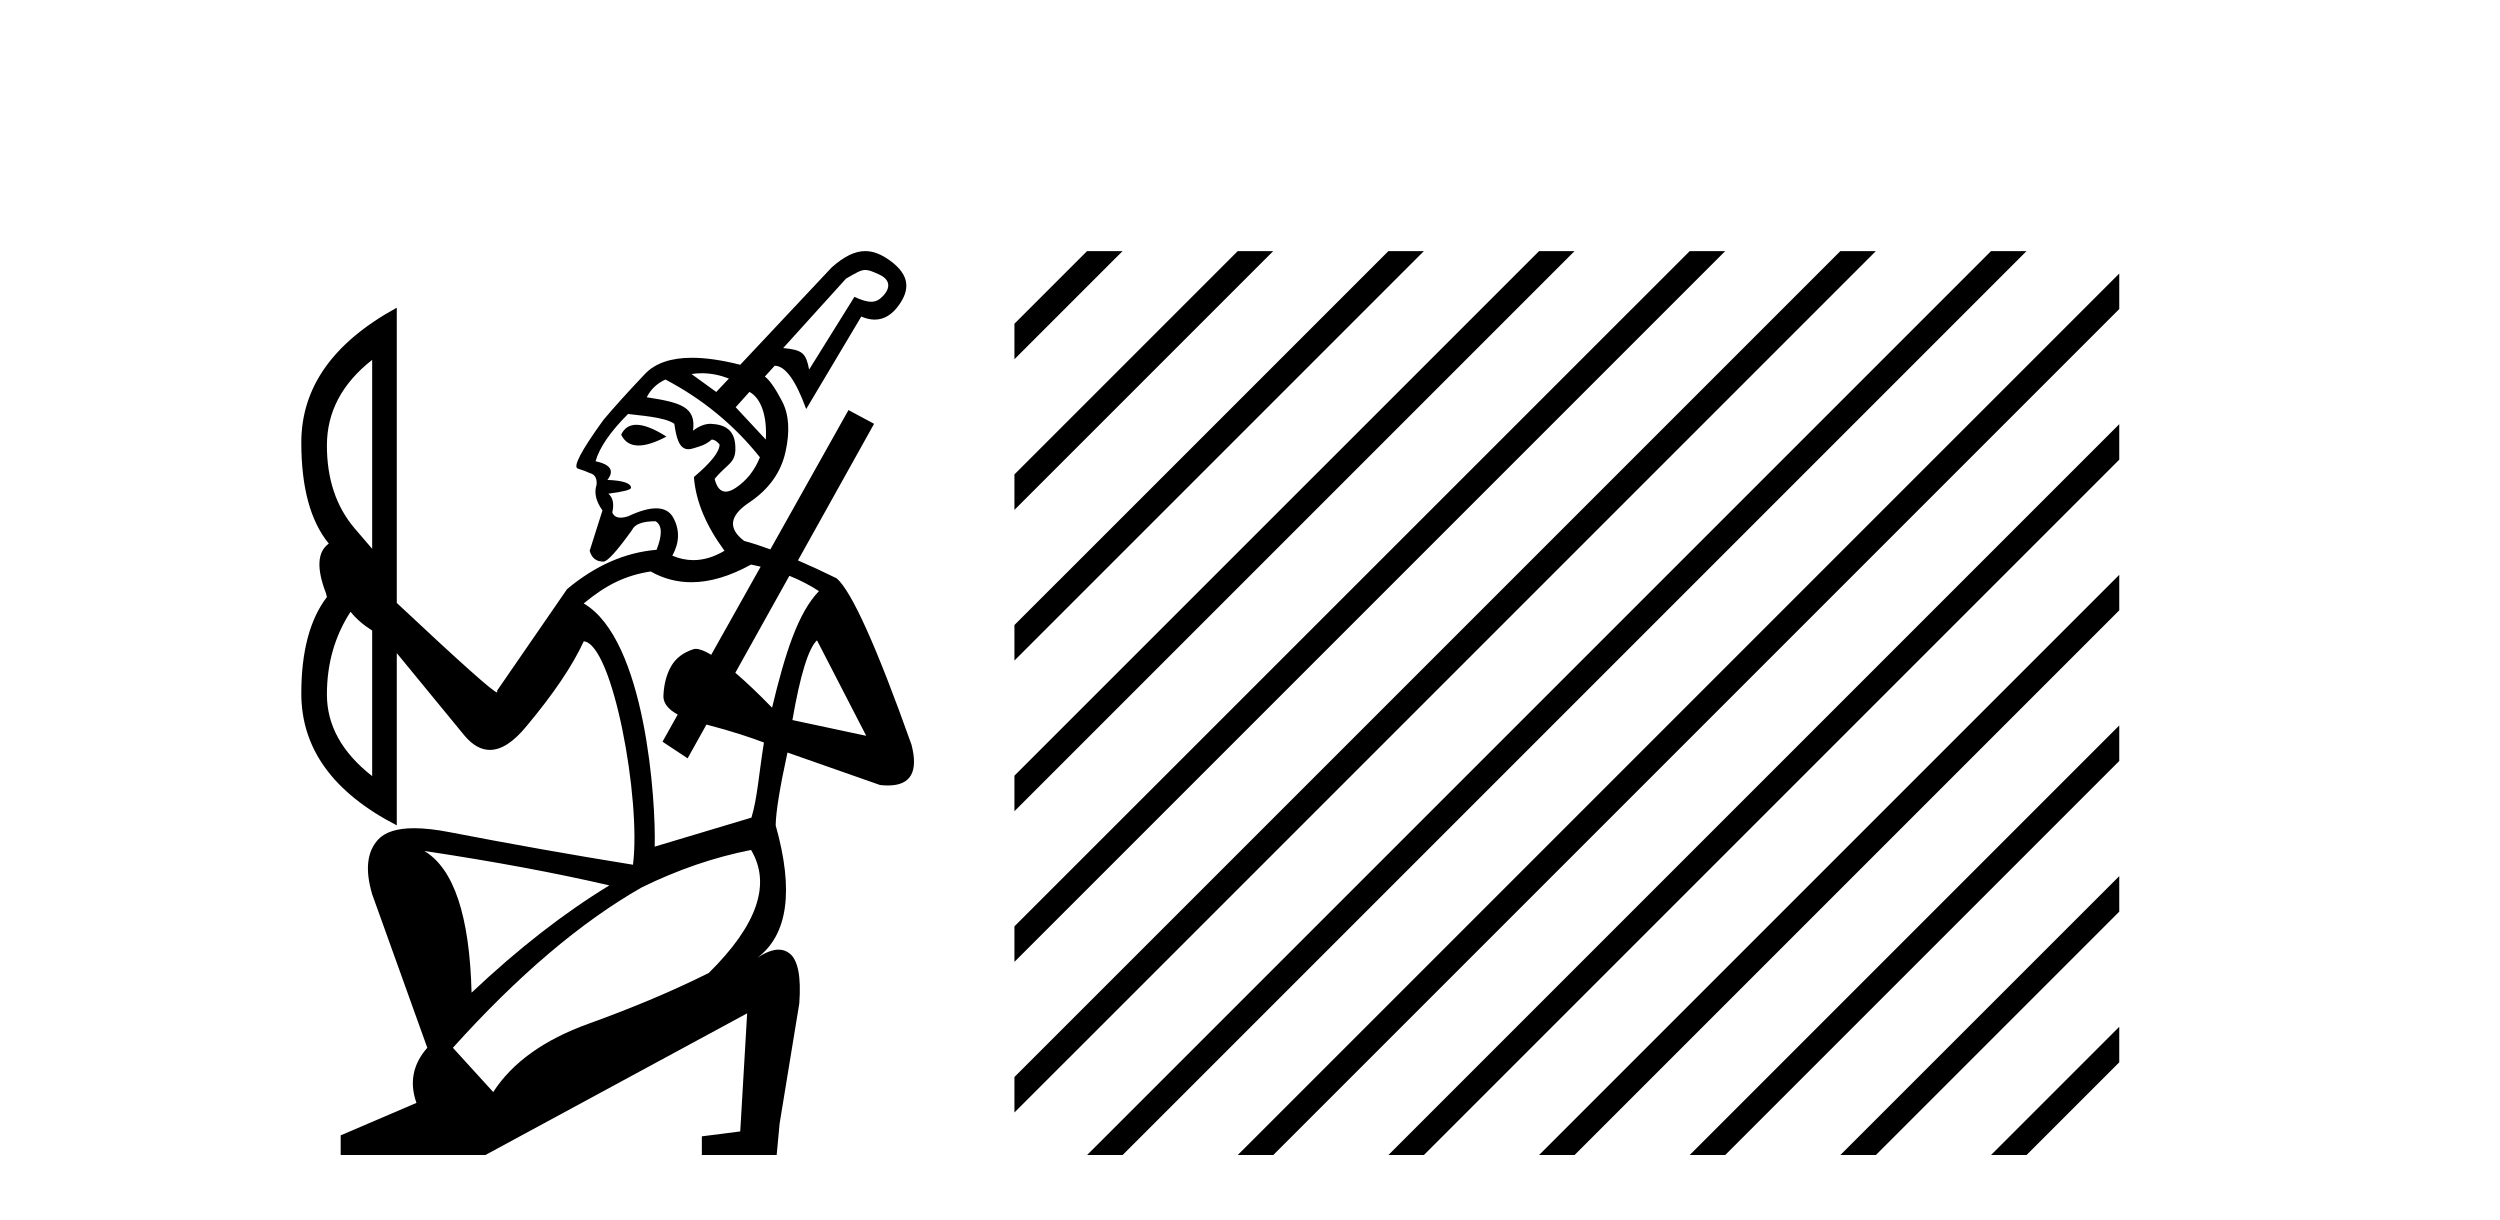
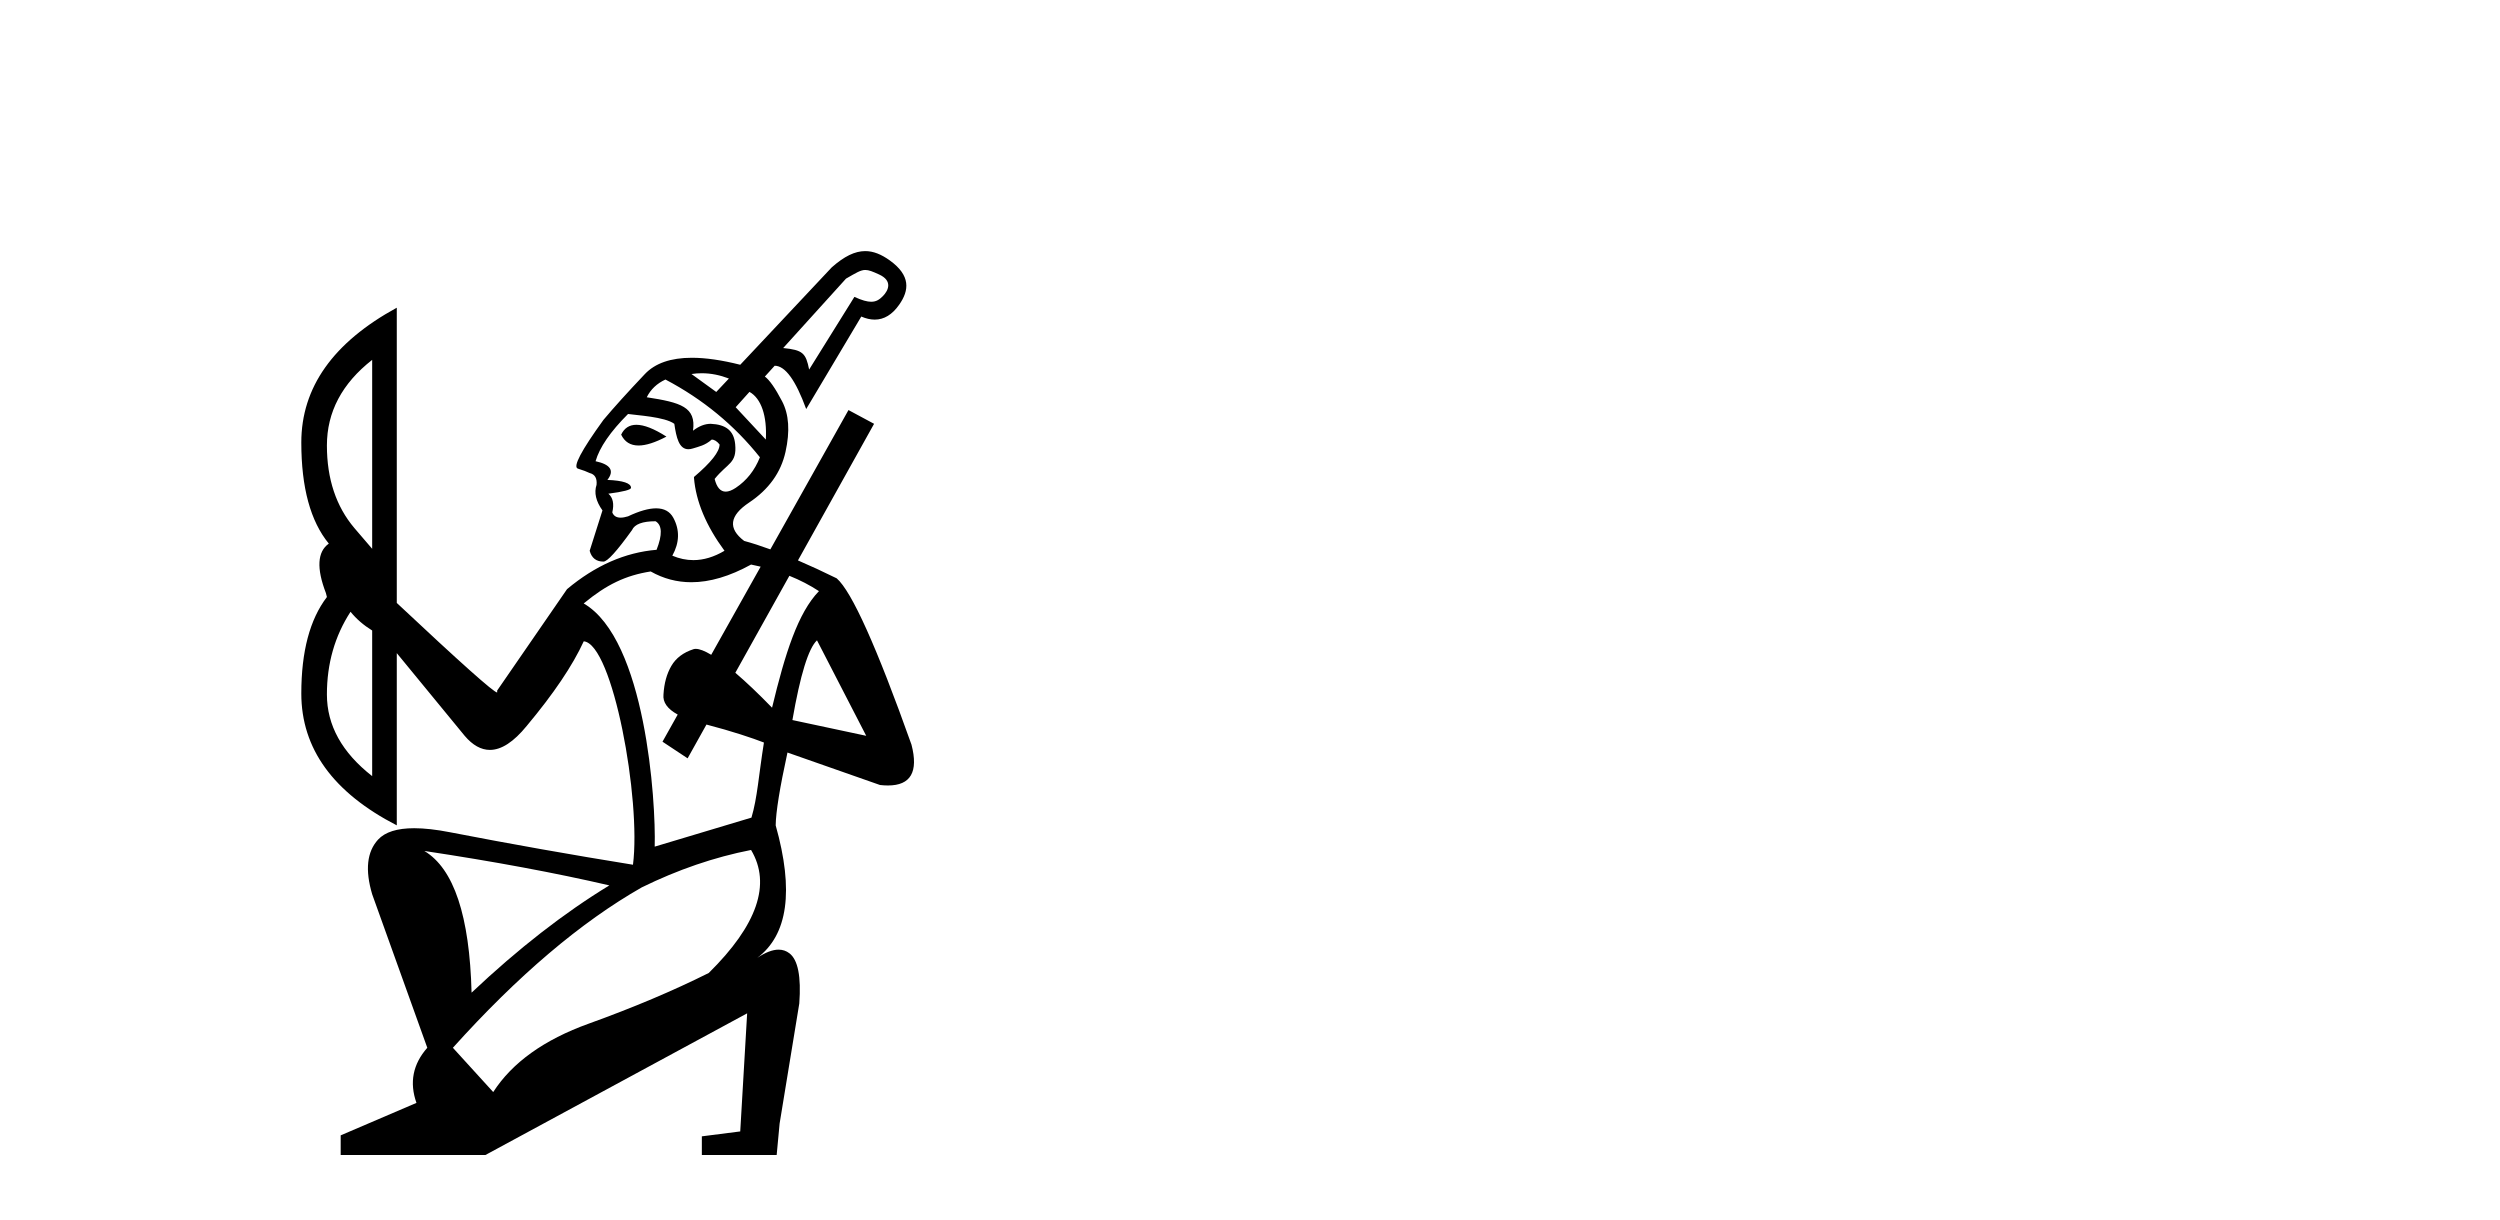
<svg xmlns="http://www.w3.org/2000/svg" width="84.0" height="41.0">
  <path d="M 29.075 9.071 C 29.194 9.071 29.32 9.123 29.537 9.222 C 29.994 9.431 29.86 9.753 29.662 9.952 C 29.551 10.063 29.445 10.139 29.273 10.139 C 29.138 10.139 28.961 10.092 28.708 9.975 L 27.187 12.417 C 27.077 11.865 26.976 11.76 26.315 11.694 L 28.426 9.362 C 28.768 9.166 28.915 9.071 29.075 9.071 ZM 23.579 12.541 C 23.895 12.541 24.199 12.606 24.491 12.719 L 24.066 13.17 L 23.234 12.567 C 23.351 12.549 23.465 12.541 23.579 12.541 ZM 25.182 13.167 C 25.579 13.387 25.776 13.976 25.732 14.77 L 24.719 13.683 L 25.182 13.167 ZM 21.382 14.273 C 21.147 14.273 20.976 14.383 20.871 14.604 C 20.987 14.847 21.181 14.969 21.455 14.969 C 21.703 14.969 22.015 14.869 22.392 14.67 C 21.977 14.405 21.641 14.273 21.382 14.273 ZM 22.359 12.752 C 23.616 13.414 24.674 14.285 25.533 15.365 C 25.357 15.806 25.087 16.147 24.723 16.39 C 24.594 16.476 24.481 16.519 24.384 16.519 C 24.207 16.519 24.083 16.377 24.012 16.092 C 24.452 15.546 24.763 15.579 24.702 14.927 C 24.659 14.466 24.387 14.263 23.88 14.24 C 23.682 14.24 23.483 14.318 23.285 14.472 C 23.395 13.675 22.877 13.524 21.731 13.348 C 21.863 13.083 22.072 12.885 22.359 12.752 ZM 12.505 12.091 L 12.505 18.44 L 11.91 17.746 C 11.293 17.018 10.984 16.092 10.984 14.968 C 10.984 13.844 11.491 12.885 12.505 12.091 ZM 21.102 13.91 C 21.389 13.954 22.335 14.003 22.657 14.24 C 22.724 14.702 22.815 15.094 23.129 15.094 C 23.176 15.094 23.227 15.086 23.285 15.067 C 23.474 15.006 23.693 14.968 23.913 14.77 C 24.001 14.77 24.09 14.825 24.178 14.935 C 24.178 15.177 23.891 15.541 23.318 16.026 L 23.318 16.059 C 23.384 16.853 23.726 17.668 24.343 18.506 C 23.99 18.715 23.641 18.82 23.296 18.82 C 23.059 18.82 22.824 18.77 22.59 18.671 C 22.833 18.231 22.844 17.806 22.624 17.398 C 22.509 17.186 22.316 17.08 22.045 17.08 C 21.797 17.08 21.482 17.169 21.102 17.349 C 21.007 17.378 20.924 17.393 20.853 17.393 C 20.711 17.393 20.617 17.334 20.573 17.216 C 20.64 16.93 20.595 16.72 20.441 16.588 C 20.948 16.522 21.202 16.456 21.202 16.39 C 21.202 16.236 20.937 16.147 20.408 16.125 C 20.651 15.817 20.518 15.607 20.011 15.497 C 20.144 15.034 20.507 14.505 21.102 13.91 ZM 26.523 19.347 C 26.882 19.491 27.213 19.663 27.517 19.862 C 26.812 20.589 26.381 21.949 25.941 23.779 C 25.484 23.307 25.069 22.914 24.707 22.605 L 24.707 22.605 L 26.523 19.347 ZM 27.451 21.515 L 29.105 24.723 L 26.625 24.194 C 26.889 22.673 27.165 21.78 27.451 21.515 ZM 11.778 20.556 C 11.976 20.799 12.218 21.008 12.505 21.185 L 12.505 26.078 C 11.491 25.285 10.984 24.37 10.984 23.334 C 10.984 22.298 11.248 21.372 11.778 20.556 ZM 25.236 18.969 C 25.345 18.991 25.452 19.015 25.558 19.04 L 25.558 19.04 L 23.897 22.001 L 23.897 22.001 C 23.678 21.87 23.503 21.802 23.379 21.802 C 23.351 21.802 23.325 21.805 23.301 21.813 C 22.96 21.923 22.712 22.11 22.557 22.375 C 22.403 22.64 22.315 22.959 22.293 23.334 C 22.265 23.596 22.425 23.821 22.771 24.009 L 22.771 24.009 L 22.26 24.921 L 23.104 25.48 L 23.737 24.345 L 23.737 24.345 C 24.59 24.566 25.292 24.803 25.668 24.949 C 25.492 26.051 25.447 26.811 25.249 27.472 L 21.998 28.447 C 22.042 26.91 21.69 21.482 19.612 20.276 C 20.384 19.637 21.025 19.333 21.863 19.201 C 22.288 19.442 22.744 19.563 23.228 19.563 C 23.849 19.563 24.518 19.365 25.236 18.969 ZM 14.258 28.592 C 16.594 28.944 18.667 29.33 20.474 29.749 C 18.953 30.675 17.41 31.876 15.845 33.353 C 15.779 30.774 15.25 29.187 14.258 28.592 ZM 25.236 28.559 C 25.919 29.705 25.445 31.083 23.814 32.692 C 22.624 33.287 21.279 33.855 19.78 34.395 C 18.281 34.935 17.212 35.701 16.572 36.693 L 15.217 35.205 C 17.399 32.78 19.515 30.983 21.565 29.815 C 22.778 29.22 24.001 28.801 25.236 28.559 ZM 29.072 8.437 C 28.724 8.437 28.367 8.612 27.947 8.983 L 24.872 12.256 C 24.253 12.099 23.711 12.021 23.247 12.021 C 22.539 12.021 22.011 12.204 21.665 12.571 C 21.091 13.177 20.628 13.689 20.276 14.108 C 19.526 15.144 19.24 15.69 19.416 15.745 C 19.592 15.8 19.725 15.85 19.813 15.894 C 19.989 15.938 20.066 16.07 20.044 16.291 C 19.956 16.555 20.022 16.842 20.243 17.15 L 19.813 18.506 C 19.879 18.749 20.033 18.87 20.276 18.87 C 20.408 18.87 20.728 18.517 21.235 17.812 C 21.323 17.613 21.587 17.514 22.028 17.514 C 22.249 17.646 22.26 17.966 22.061 18.473 C 21.003 18.561 20 19.002 19.052 19.796 L 16.705 23.202 L 16.705 23.268 C 16.594 23.268 15.47 22.265 13.332 20.259 L 13.332 10.339 C 11.193 11.507 10.124 13.017 10.124 14.869 C 10.124 16.383 10.432 17.515 11.048 18.265 L 11.048 18.265 C 10.662 18.539 10.63 19.093 10.951 19.928 L 10.984 20.06 C 10.411 20.81 10.124 21.89 10.124 23.301 C 10.124 25.153 11.193 26.63 13.332 27.732 L 13.332 21.945 L 15.613 24.723 C 15.881 25.039 16.164 25.197 16.461 25.197 C 16.848 25.197 17.26 24.928 17.697 24.392 C 18.6 23.312 19.24 22.364 19.614 21.548 C 20.59 21.636 21.548 26.877 21.268 29.055 C 19.218 28.724 17.167 28.36 15.117 27.963 C 14.657 27.873 14.256 27.828 13.916 27.828 C 13.343 27.828 12.938 27.956 12.703 28.211 C 12.329 28.619 12.263 29.231 12.505 30.047 L 14.357 35.205 C 13.872 35.756 13.751 36.373 13.993 37.057 L 11.447 38.148 L 11.447 38.809 L 16.308 38.809 L 25.104 34.048 L 24.872 38.016 L 23.582 38.181 L 23.582 38.809 L 26.096 38.809 L 26.195 37.751 L 26.856 33.717 C 26.922 32.813 26.812 32.251 26.525 32.031 C 26.419 31.949 26.298 31.908 26.162 31.908 C 25.957 31.908 25.717 32 25.444 32.185 L 25.444 32.185 C 25.444 32.185 25.444 32.185 25.444 32.185 L 25.444 32.185 C 25.444 32.185 25.444 32.185 25.444 32.185 L 25.444 32.185 C 26.474 31.411 26.681 29.927 26.063 27.733 L 26.063 27.733 C 26.069 27.284 26.201 26.468 26.459 25.285 L 29.568 26.376 C 29.663 26.387 29.752 26.392 29.835 26.392 C 30.601 26.392 30.864 25.935 30.626 25.02 C 29.457 21.736 28.62 19.873 28.113 19.432 C 27.649 19.204 27.215 19.003 26.811 18.83 L 26.811 18.83 L 29.369 14.24 L 28.509 13.778 L 25.884 18.459 L 25.884 18.459 C 25.567 18.343 25.274 18.248 25.004 18.175 C 24.453 17.757 24.508 17.327 25.17 16.886 C 25.831 16.445 26.239 15.877 26.393 15.183 C 26.548 14.488 26.509 13.921 26.277 13.48 C 26.046 13.039 25.853 12.763 25.699 12.653 L 26.029 12.289 C 26.382 12.289 26.735 12.774 27.088 13.744 L 28.939 10.636 C 29.098 10.705 29.248 10.739 29.39 10.739 C 29.704 10.739 29.978 10.573 30.212 10.239 C 30.554 9.754 30.601 9.258 29.898 8.751 C 29.611 8.545 29.345 8.437 29.072 8.437 Z" style="fill:#000000;stroke:none" />
-   <path d="M 36.525 8.437 L 34.085 10.877 L 34.085 12.07 L 37.42 8.735 L 37.719 8.437 ZM 41.587 8.437 L 34.085 15.939 L 34.085 17.132 L 42.482 8.735 L 42.781 8.437 ZM 46.65 8.437 L 34.085 21.001 L 34.085 22.194 L 47.544 8.735 L 47.843 8.437 ZM 51.712 8.437 L 34.085 26.063 L 34.085 26.063 L 34.085 27.256 L 52.607 8.735 L 52.905 8.437 ZM 56.774 8.437 L 34.085 31.125 L 34.085 32.318 L 34.085 32.318 L 57.669 8.735 L 57.967 8.437 ZM 61.836 8.437 L 34.085 36.187 L 34.085 36.187 L 34.085 37.38 L 34.085 37.38 L 62.731 8.735 L 63.029 8.437 ZM 66.898 8.437 L 36.824 38.511 L 36.525 38.809 L 37.719 38.809 L 67.793 8.735 L 68.091 8.437 ZM 71.207 9.19 L 41.886 38.511 L 41.587 38.809 L 42.781 38.809 L 71.207 10.383 L 71.207 9.19 ZM 71.207 14.252 L 46.948 38.511 L 46.65 38.809 L 47.843 38.809 L 71.207 15.445 L 71.207 14.252 ZM 71.207 19.314 L 52.01 38.511 L 51.712 38.809 L 52.905 38.809 L 71.207 20.507 L 71.207 19.314 ZM 71.207 24.376 L 57.072 38.511 L 56.774 38.809 L 57.967 38.809 L 71.207 25.569 L 71.207 24.376 ZM 71.207 29.438 L 62.134 38.511 L 61.836 38.809 L 63.029 38.809 L 71.207 30.631 L 71.207 29.438 ZM 71.207 34.5 L 67.196 38.511 L 66.898 38.809 L 68.091 38.809 L 71.207 35.693 L 71.207 34.5 Z" style="fill:#000000;stroke:none" />
</svg>